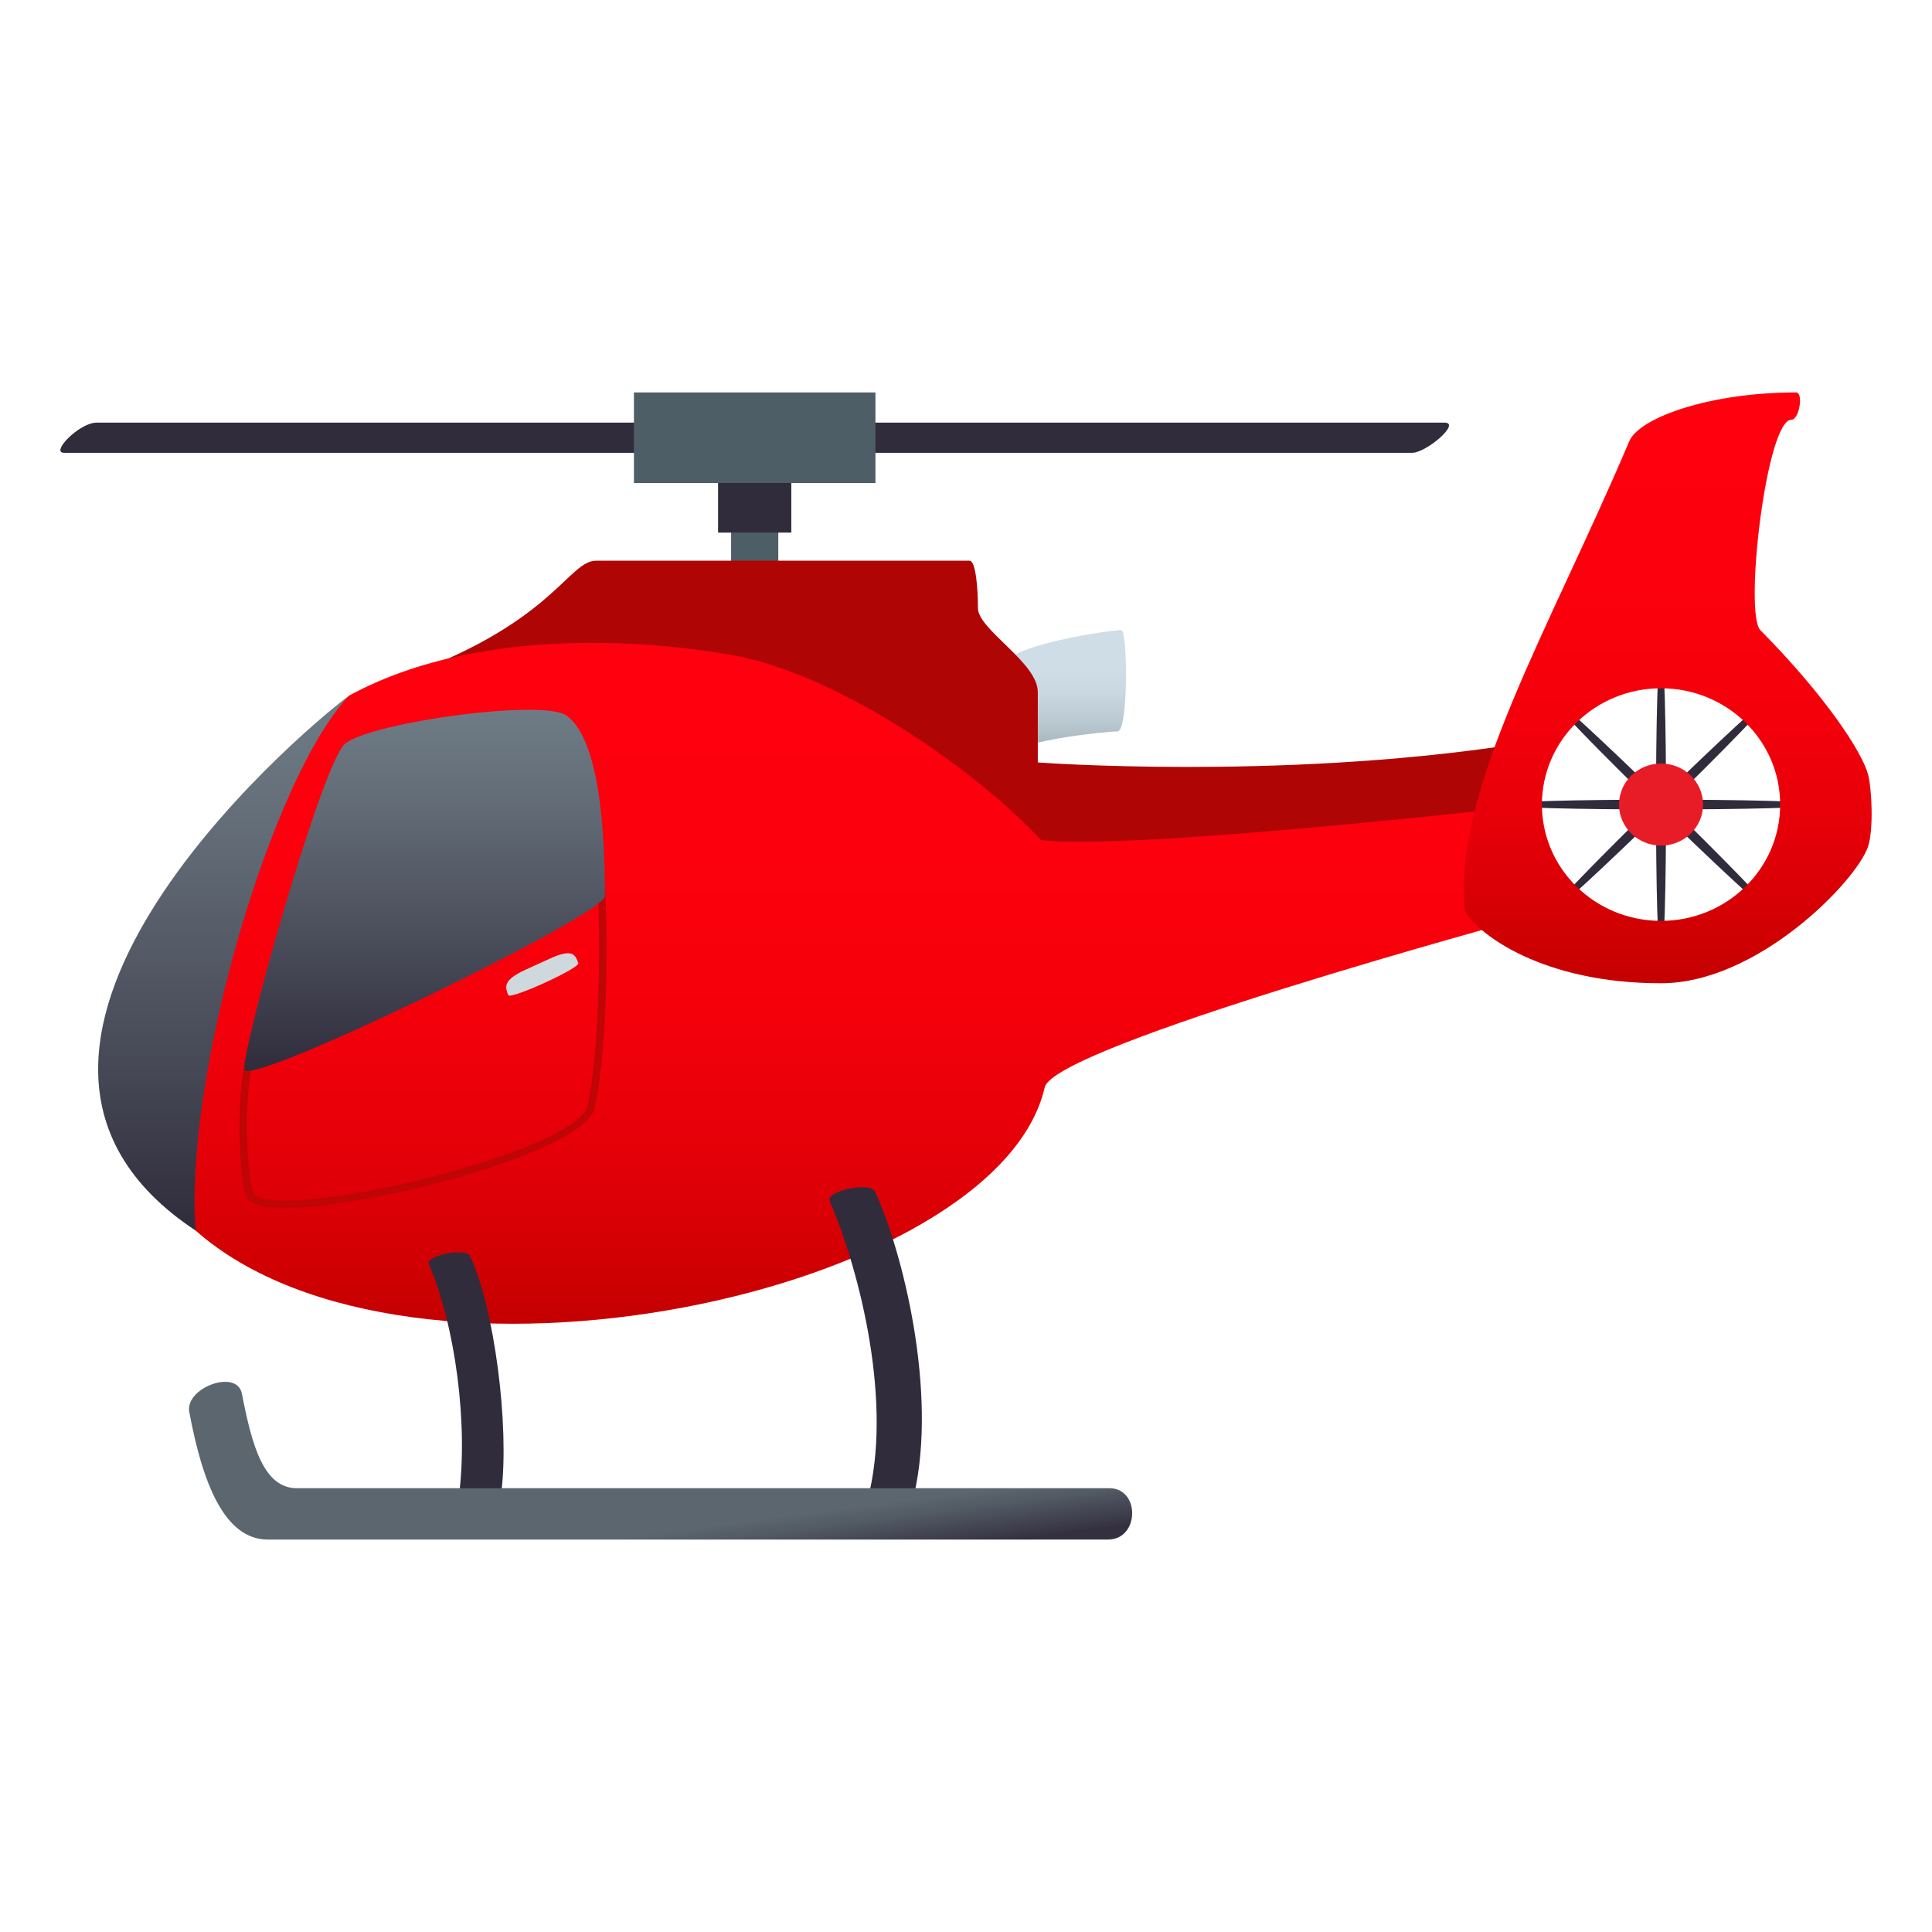
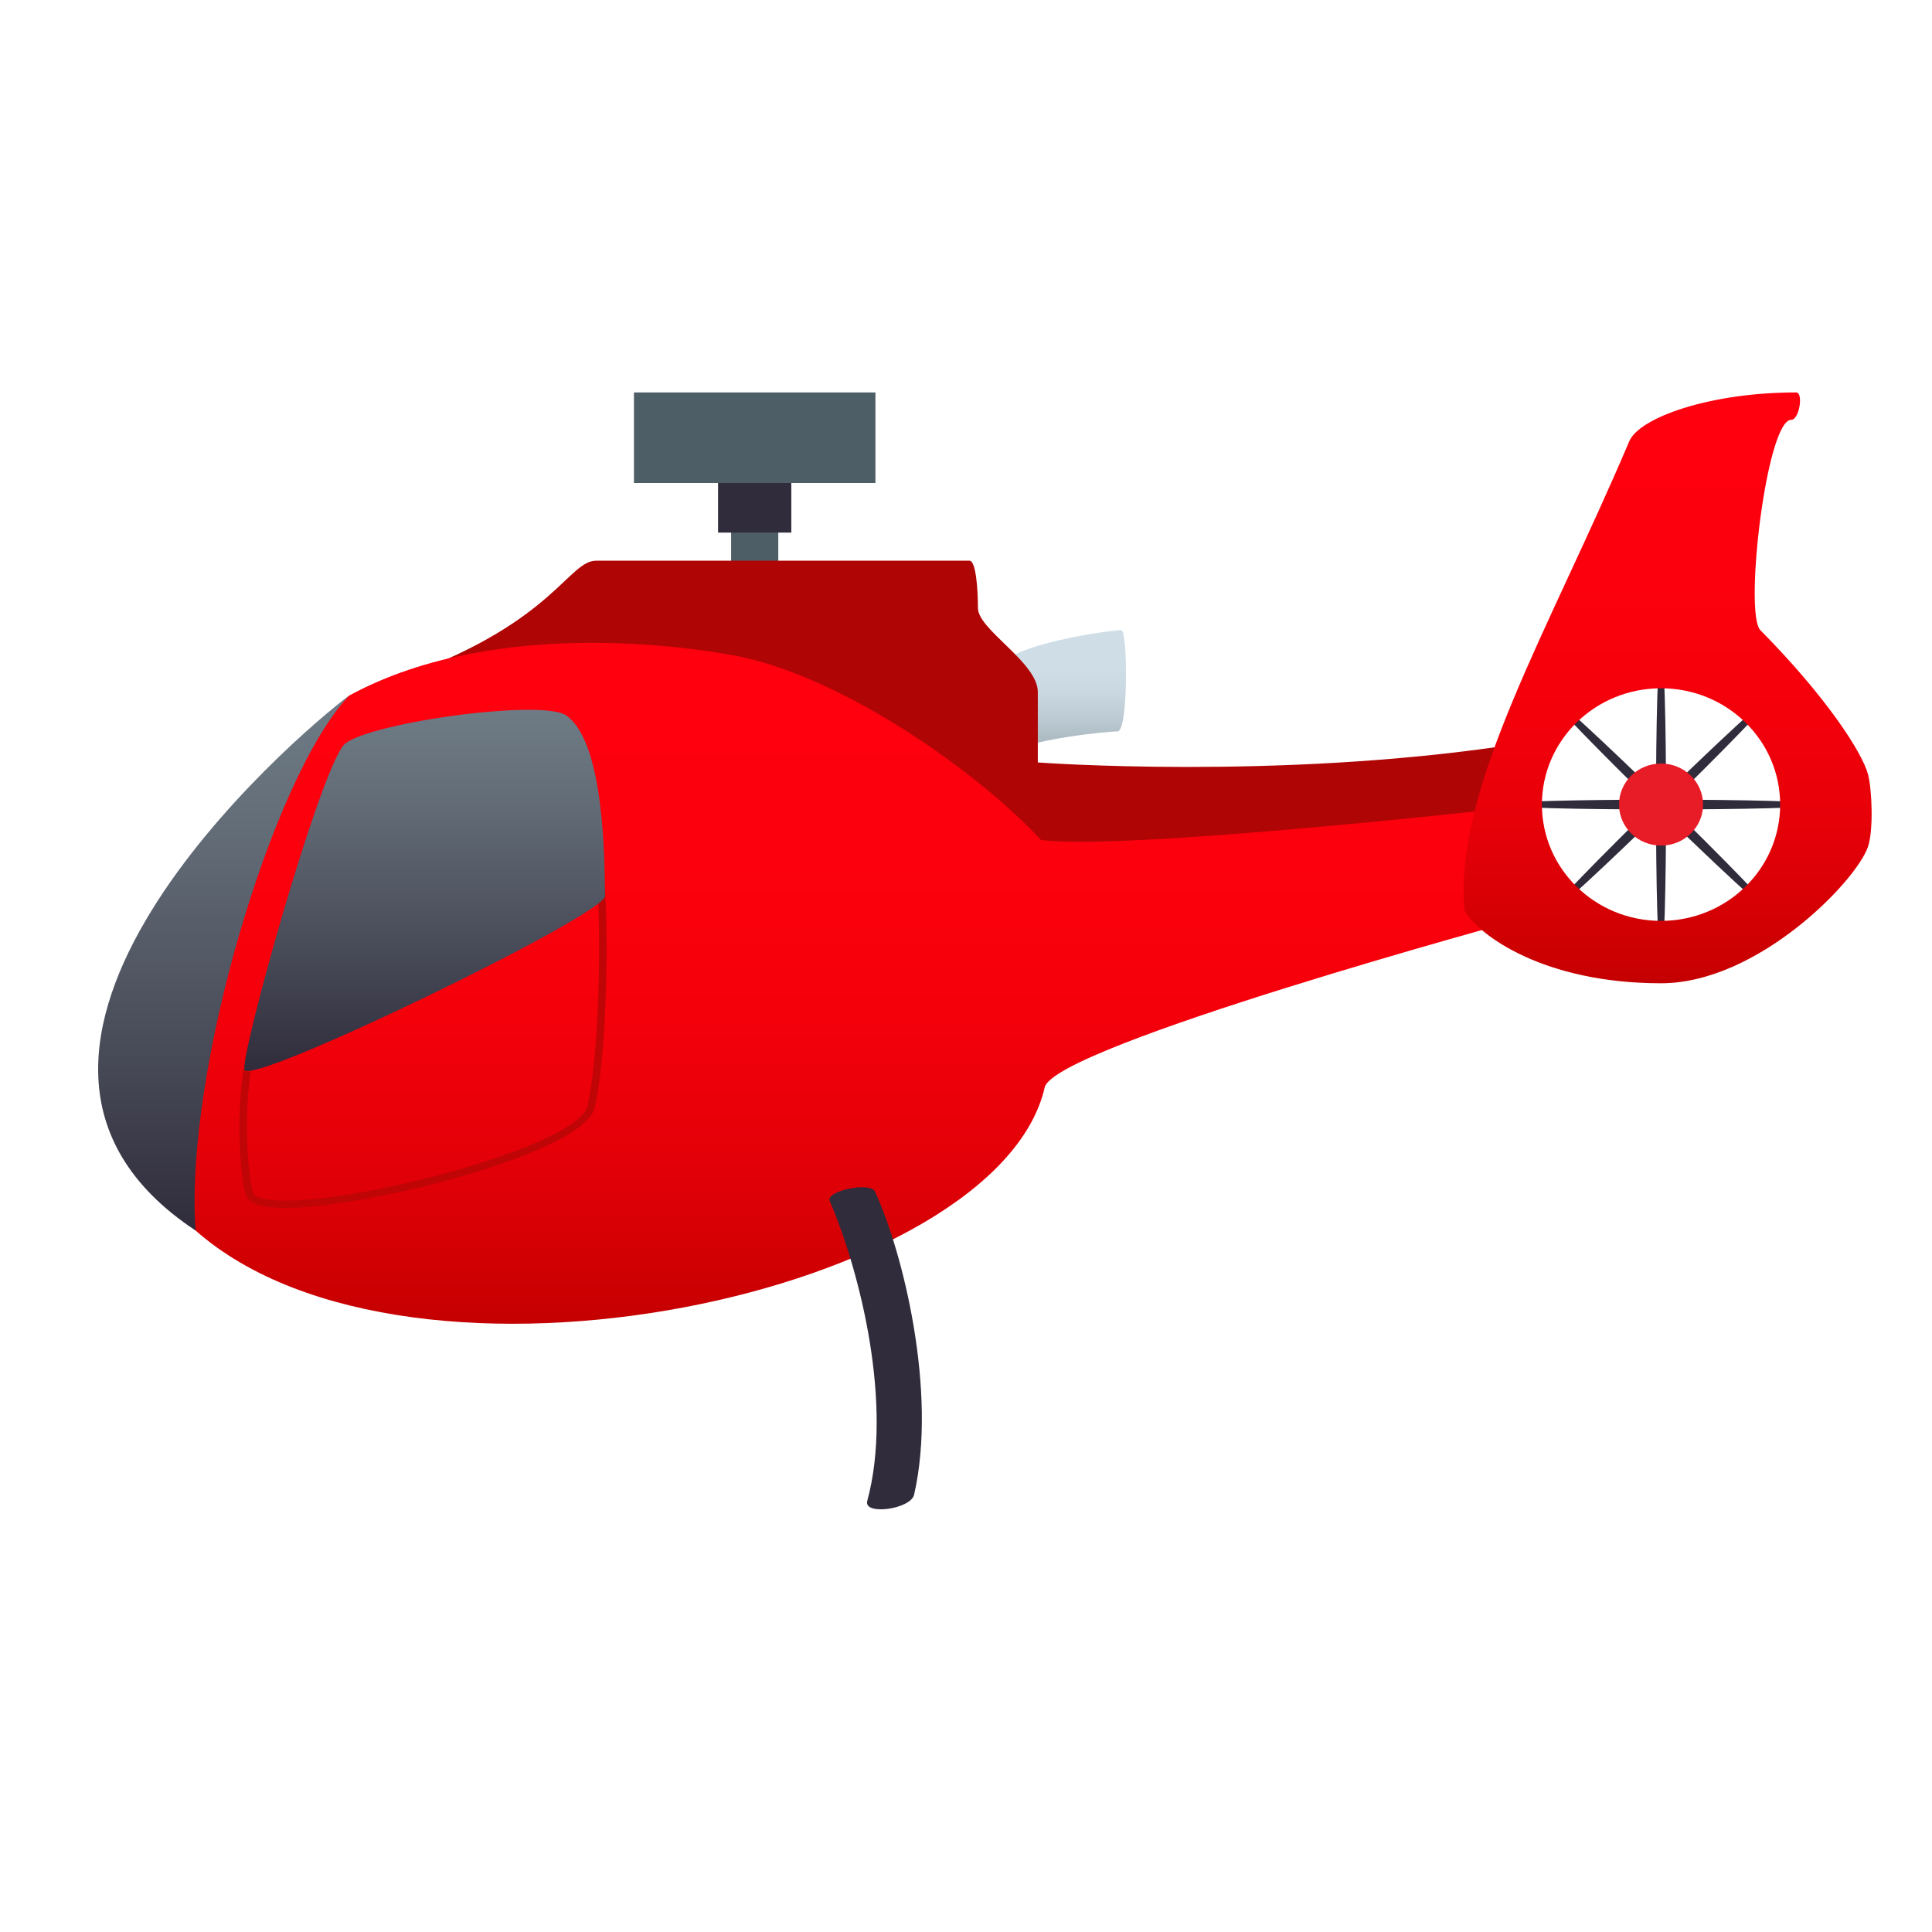
<svg xmlns="http://www.w3.org/2000/svg" xmlns:ns1="http://ns.adobe.com/AdobeSVGViewerExtensions/3.0/" version="1.1" id="Layer_1" x="0px" y="0px" width="64px" height="64px" viewBox="0 0 64 64" enable-background="new 0 0 64 64" xml:space="preserve">
  <g>
    <g>
-       <path fill="#302C3B" d="M47.85,14c-14.539,0-29.958,0-44.652,0c-0.568,0-1.546,1-1.071,1c17.763,0,28.563,0,44.651,0    C47.249,15,48.413,14,47.85,14z" />
      <rect x="24.219" y="17.293" fill="#4E5E67" width="1.563" height="1.5" />
      <rect x="23.787" y="14.618" fill="#302C3B" width="2.426" height="3.025" />
      <rect x="21" y="13" fill="#4E5E67" width="8" height="3" />
    </g>
    <g>
      <path fill="#302C3B" d="M60.264,26.652c0,0.215-10.48,0.215-10.48,0C49.783,26.436,60.264,26.436,60.264,26.652z" />
      <path fill="#302C3B" d="M55.023,31.768c-0.221,0-0.221-10.23,0-10.23C55.246,21.537,55.246,31.768,55.023,31.768z" />
      <path fill="#302C3B" d="M58.729,30.268c-0.158,0.152-7.566-7.078-7.41-7.234C51.477,22.883,58.887,30.115,58.729,30.268z" />
      <path fill="#302C3B" d="M51.318,30.268c-0.156-0.152,7.254-7.387,7.41-7.234C58.887,23.188,51.477,30.422,51.318,30.268z" />
    </g>
    <ellipse fill="#E81C27" cx="55.024" cy="26.652" rx="1.392" ry="1.359" />
    <linearGradient id="SVGID_1_" gradientUnits="userSpaceOnUse" x1="35.223" y1="25.209" x2="35.223" y2="20.875">
      <stop offset="0" style="stop-color:#99A8AE" />
      <stop offset="0.099" style="stop-color:#A6B4BB" />
      <stop offset="0.321" style="stop-color:#BCCBD3" />
      <stop offset="0.528" style="stop-color:#CAD8E1" />
      <stop offset="0.703" style="stop-color:#CFDDE6" />
      <ns1:midPointStop offset="0" style="stop-color:#99A8AE" />
      <ns1:midPointStop offset="0.328" style="stop-color:#99A8AE" />
      <ns1:midPointStop offset="0.703" style="stop-color:#CFDDE6" />
    </linearGradient>
    <path fill="url(#SVGID_1_)" d="M33.152,22.14c0.062-0.776,3.787-1.292,3.996-1.264c0.21,0.029,0.235,3.353-0.13,3.353   c-0.366,0-3.632,0.323-3.736,0.91S33.126,22.463,33.152,22.14z" />
    <path fill="#B00505" d="M50.002,24.684c-7.704,1.161-15.623,0.573-15.623,0.573s0-1.353,0-2.332c0-0.982-1.984-2.063-1.984-2.785   c0-0.645-0.069-1.566-0.279-1.566H19.75c-0.916,0-1.392,1.98-6.129,3.743c3.147,10.392,29.408,6.826,36.381,5.896V24.684z" />
    <linearGradient id="SVGID_2_" gradientUnits="userSpaceOnUse" x1="27.858" y1="43.851" x2="27.858" y2="21.296">
      <stop offset="0" style="stop-color:#C40000" />
      <stop offset="0.066" style="stop-color:#CE0002" />
      <stop offset="0.245" style="stop-color:#E40008" />
      <stop offset="0.443" style="stop-color:#F3000B" />
      <stop offset="0.672" style="stop-color:#FC000D" />
      <stop offset="1" style="stop-color:#FF000E" />
      <ns1:midPointStop offset="0" style="stop-color:#C40000" />
      <ns1:midPointStop offset="0.224" style="stop-color:#C40000" />
      <ns1:midPointStop offset="1" style="stop-color:#FF000E" />
    </linearGradient>
    <path fill="url(#SVGID_2_)" d="M6.479,40.763c7.142,6.297,26.57,2.081,28.128-4.742c0.313-1.372,15.74-5.56,15.74-5.56   l-0.346-3.704c0,0-12.694,1.43-15.518,1.068c-2.168-2.333-6.688-5.479-10.19-6.116c-0.688-0.126-7.678-1.42-12.728,1.334   C7.582,26.43,3.292,36.111,6.479,40.763z" />
    <linearGradient id="SVGID_3_" gradientUnits="userSpaceOnUse" x1="7.409" y1="40.763" x2="7.409" y2="23.044">
      <stop offset="0" style="stop-color:#302C3B" />
      <stop offset="0.293" style="stop-color:#454754" />
      <stop offset="0.756" style="stop-color:#636D78" />
      <stop offset="1" style="stop-color:#6E7B85" />
      <ns1:midPointStop offset="0" style="stop-color:#302C3B" />
      <ns1:midPointStop offset="0.436" style="stop-color:#302C3B" />
      <ns1:midPointStop offset="1" style="stop-color:#6E7B85" />
    </linearGradient>
    <path fill="url(#SVGID_3_)" d="M11.566,23.043c-1.764,1.302-14.02,11.818-5.087,17.72C6.103,35.557,9.022,25.707,11.566,23.043z" />
    <linearGradient id="SVGID_4_" gradientUnits="userSpaceOnUse" x1="55.243" y1="32.572" x2="55.243" y2="13">
      <stop offset="0" style="stop-color:#C40000" />
      <stop offset="0.066" style="stop-color:#CE0002" />
      <stop offset="0.245" style="stop-color:#E40008" />
      <stop offset="0.443" style="stop-color:#F3000B" />
      <stop offset="0.672" style="stop-color:#FC000D" />
      <stop offset="1" style="stop-color:#FF000E" />
      <ns1:midPointStop offset="0" style="stop-color:#C40000" />
      <ns1:midPointStop offset="0.224" style="stop-color:#C40000" />
      <ns1:midPointStop offset="1" style="stop-color:#FF000E" />
    </linearGradient>
    <path fill="url(#SVGID_4_)" d="M58.314,20.875c-0.547-0.555,0.201-6.969,1.025-6.969c0.264,0,0.412-0.906,0.158-0.906   c-2.855,0-5.191,0.832-5.525,1.617c-2.656,6.258-5.838,11.531-5.455,15.551c0.457,0.803,2.607,2.404,6.508,2.404   c3.203,0,6.467-3.384,6.854-4.521c0.193-0.57,0.127-1.946,0-2.407C61.678,24.914,60.506,23.093,58.314,20.875z M55.023,30.505   c-2.18,0-3.945-1.724-3.945-3.853s1.766-3.852,3.945-3.852s3.947,1.723,3.947,3.852S57.203,30.505,55.023,30.505z" />
-     <path fill="#CFD8DD" d="M19.158,31.904c-0.102-0.274-0.183-0.496-0.944-0.148l-0.799,0.365c-0.763,0.348-0.682,0.568-0.58,0.843   C16.896,33.128,19.219,32.068,19.158,31.904z" />
-     <path fill="#302C3B" d="M16.608,49.428c-0.053,0.433-1.472,0.615-1.412,0.175c0.321-2.383-0.106-5.676-0.99-7.727   c-0.124-0.286,1.229-0.557,1.365-0.268C16.376,43.323,16.879,47.22,16.608,49.428z" />
    <path fill="#302C3B" d="M30.281,49.512C30.17,50,28.595,50.209,28.729,49.72c0.862-3.173-0.229-7.573-1.244-9.937   c-0.142-0.331,1.343-0.646,1.498-0.313C29.902,41.444,31.061,46.105,30.281,49.512z" />
    <linearGradient id="SVGID_5_" gradientUnits="userSpaceOnUse" x1="22.421" y1="52.48" x2="21.966" y2="49.017">
      <stop offset="0" style="stop-color:#343040" />
      <stop offset="0.082" style="stop-color:#3C3B49" />
      <stop offset="0.356" style="stop-color:#525A64" />
      <stop offset="0.509" style="stop-color:#5B666E" />
      <ns1:midPointStop offset="0" style="stop-color:#343040" />
      <ns1:midPointStop offset="0.423" style="stop-color:#343040" />
      <ns1:midPointStop offset="0.509" style="stop-color:#5B666E" />
    </linearGradient>
-     <path fill="url(#SVGID_5_)" d="M36.75,49.299c-1.779,0-22.693,0-26.914,0c-1.088,0-1.482-1.363-1.822-3.128   c-0.162-0.843-1.893-0.198-1.744,0.602C6.706,49.115,7.43,51,8.872,51c5.031,0,26.094,0,27.832,0   C37.748,51,37.779,49.299,36.75,49.299z" />
    <g>
      <path fill="#BF0505" d="M9.437,40.014c-0.759,0-1.18-0.13-1.281-0.396c-0.142-0.371-0.457-2.79,0.058-4.967l0.24,0.056    c-0.495,2.091-0.197,4.482-0.066,4.826c0.058,0.153,0.509,0.29,1.58,0.223c3.089-0.194,9.207-1.913,9.491-3.117    c0.367-1.551,0.467-5.161,0.326-7.431l0.247-0.016c0.141,2.287,0.038,5.93-0.333,7.501c-0.341,1.438-6.806,3.119-9.716,3.303    C9.784,40.008,9.603,40.014,9.437,40.014z" />
    </g>
    <linearGradient id="SVGID_6_" gradientUnits="userSpaceOnUse" x1="14.069" y1="35.477" x2="14.069" y2="23.513">
      <stop offset="0" style="stop-color:#302C3B" />
      <stop offset="0.293" style="stop-color:#454754" />
      <stop offset="0.756" style="stop-color:#636D78" />
      <stop offset="1" style="stop-color:#6E7B85" />
      <ns1:midPointStop offset="0" style="stop-color:#302C3B" />
      <ns1:midPointStop offset="0.436" style="stop-color:#302C3B" />
      <ns1:midPointStop offset="1" style="stop-color:#6E7B85" />
    </linearGradient>
    <path fill="url(#SVGID_6_)" d="M11.366,24.704C10.5,25.845,7.995,34.813,8.099,35.43c0.105,0.618,11.953-5.123,11.944-5.748   c-0.016-1.165-0.016-5.099-1.286-5.982C17.937,23.128,11.915,23.983,11.366,24.704z" />
  </g>
</svg>